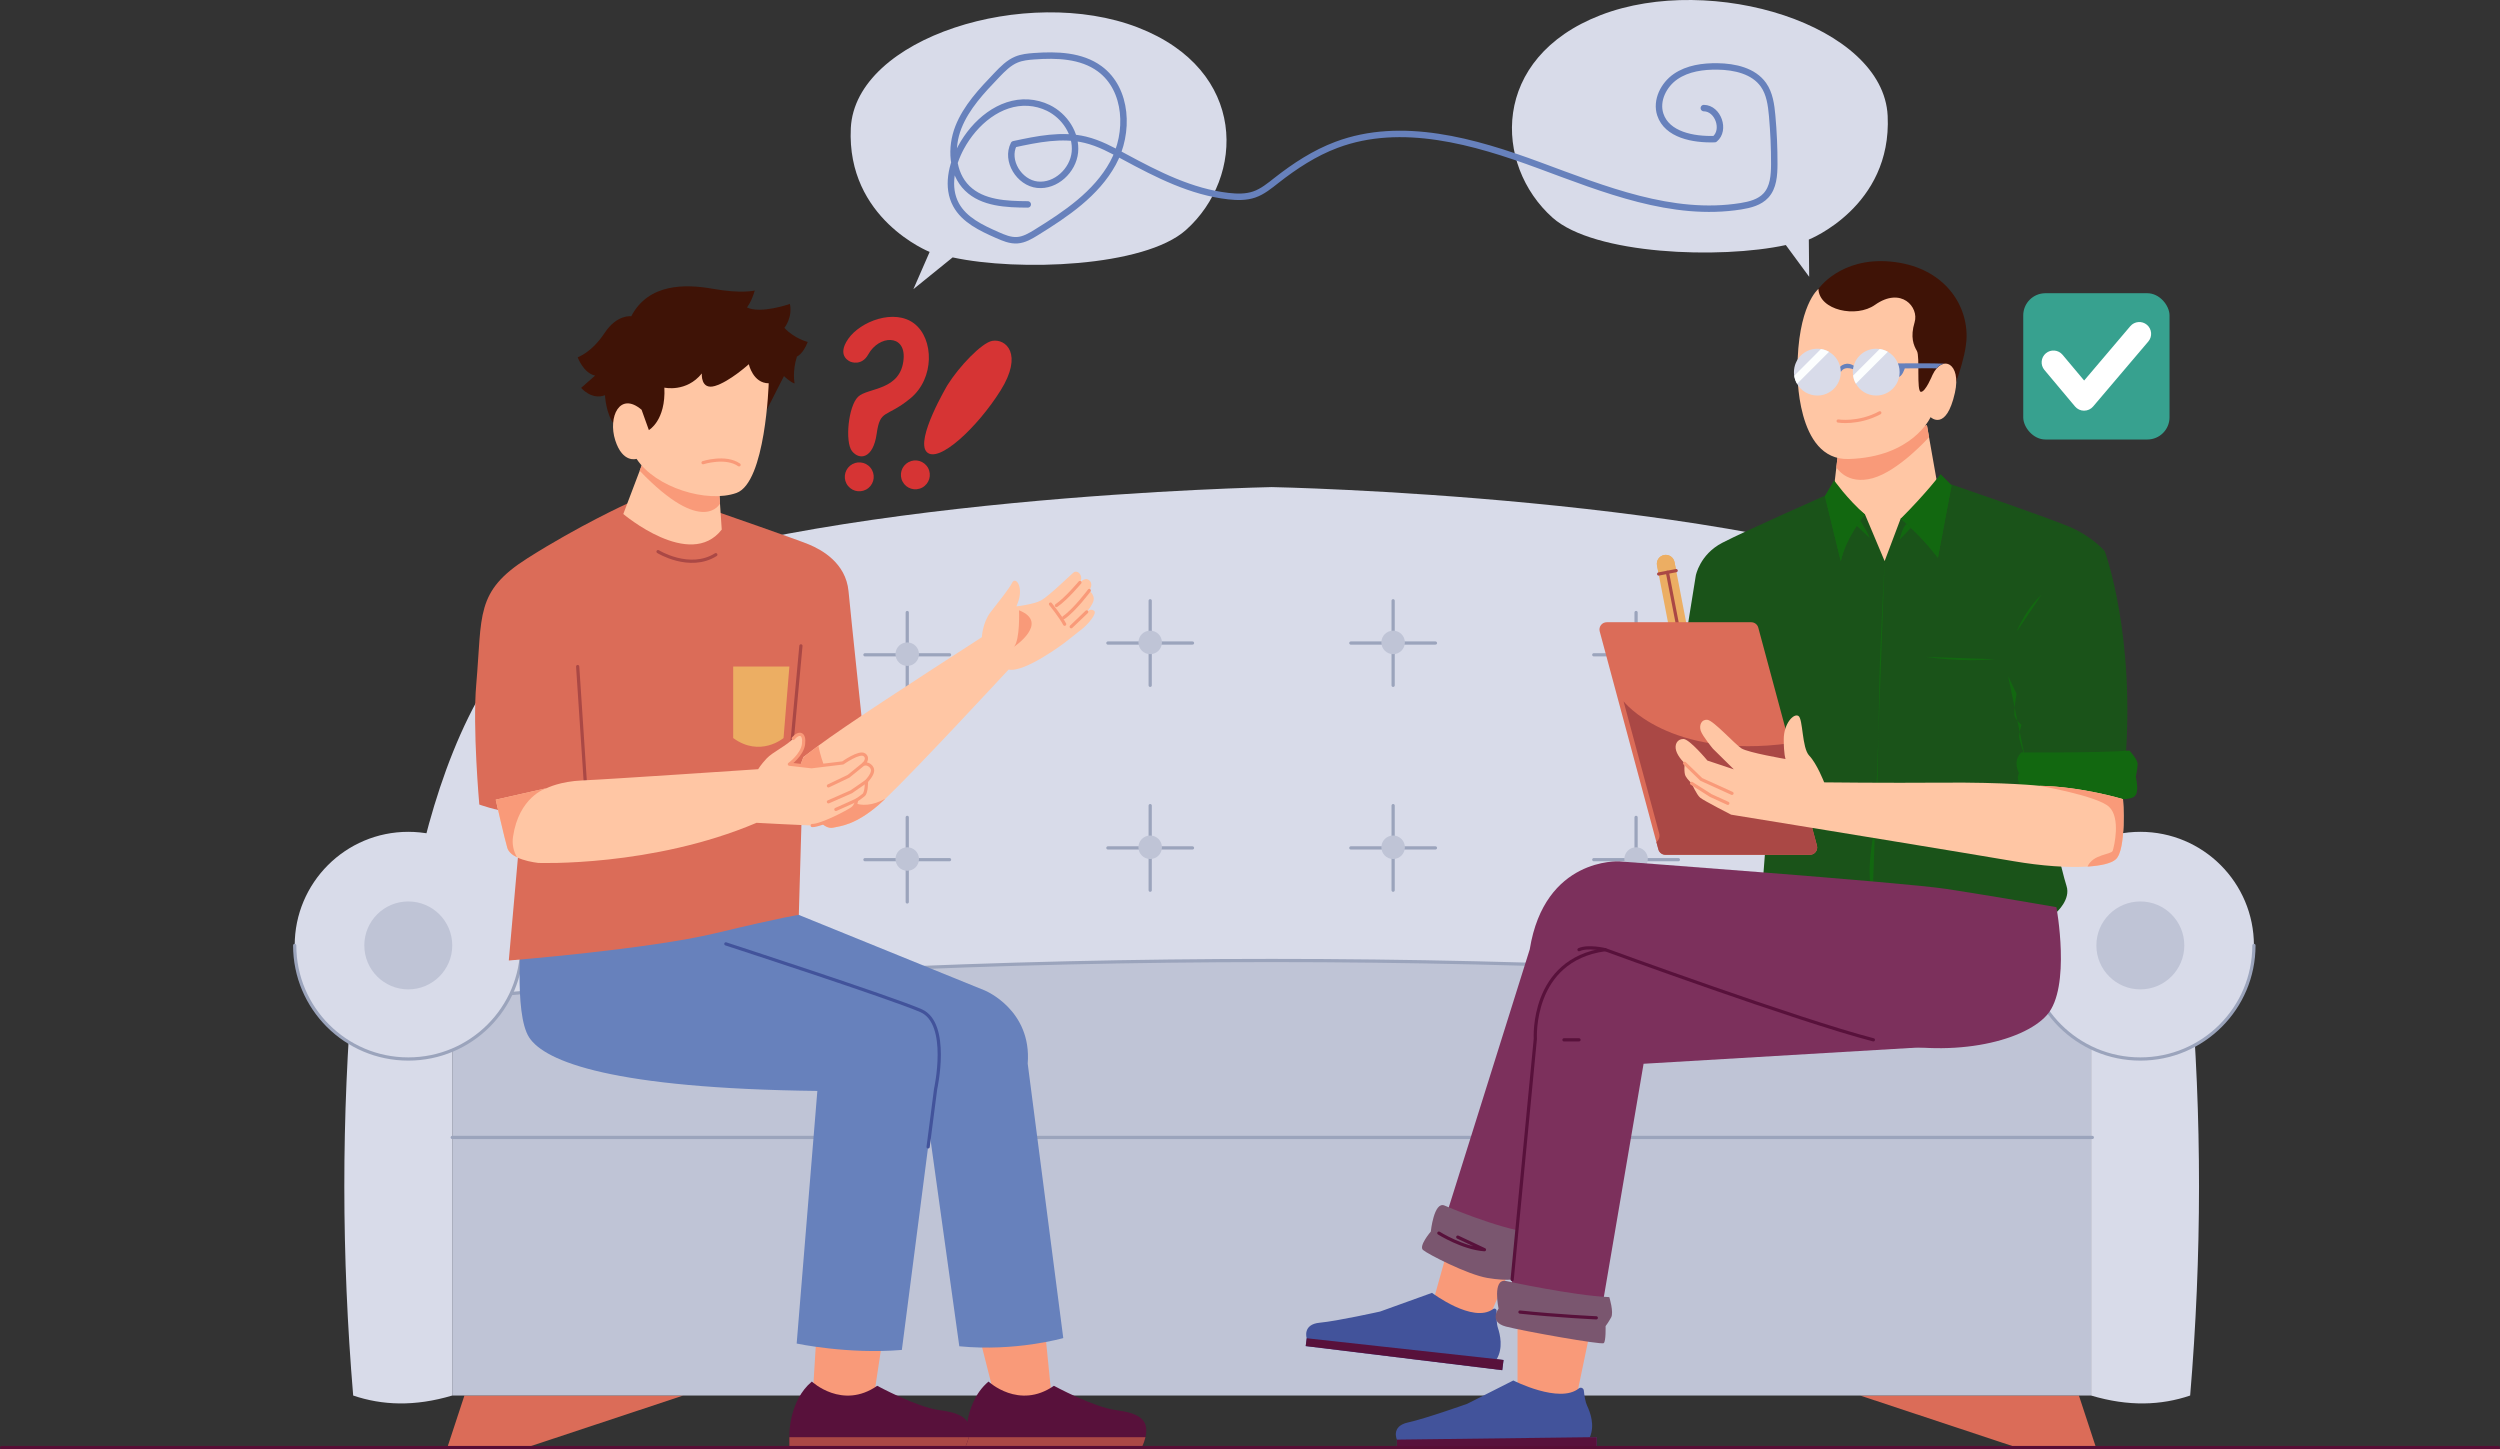
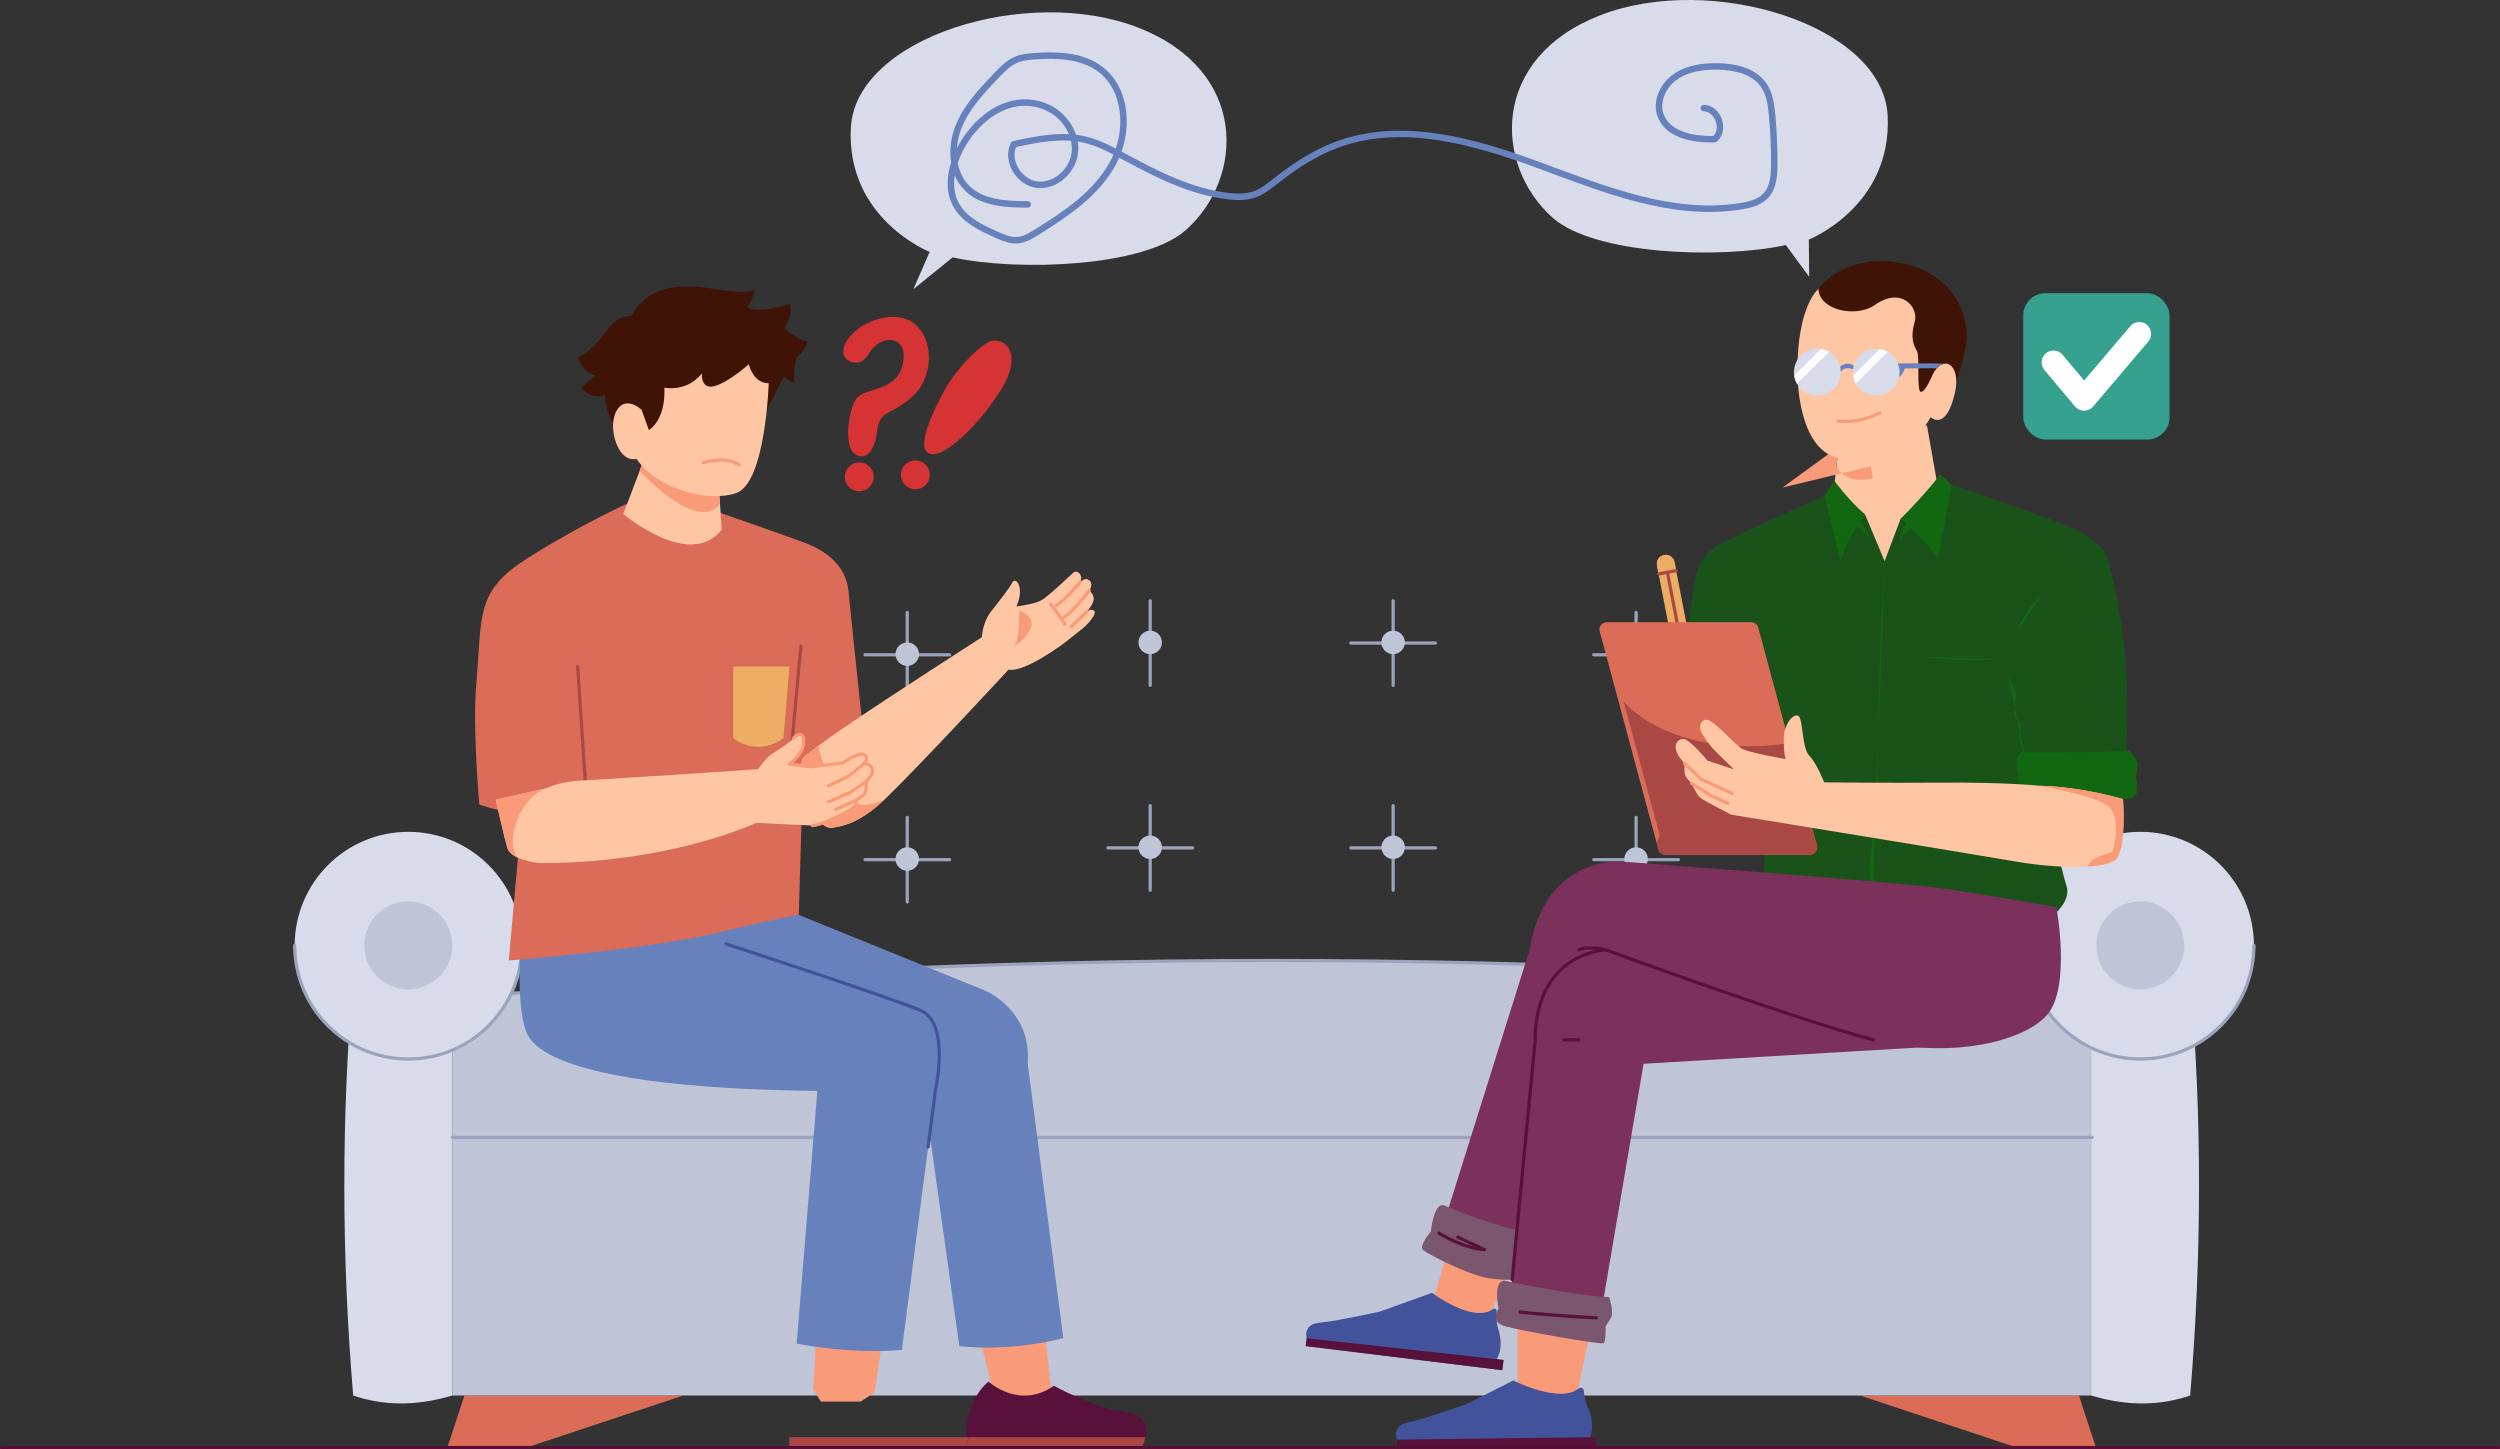
<svg xmlns="http://www.w3.org/2000/svg" id="Layer_2" data-name="Layer 2" viewBox="0 0 3124.68 1811.3">
  <rect x="0" y="0" width="3124.68" height="1811.3" fill="#333333" stroke="none" />
  <defs>
    <style>      .cls-1 {        fill: #fff;      }      .cls-2 {        stroke: #42539b;      }      .cls-2, .cls-3, .cls-4, .cls-5, .cls-6, .cls-7, .cls-8 {        fill: none;        stroke-linecap: round;        stroke-linejoin: round;      }      .cls-2, .cls-3, .cls-4, .cls-6, .cls-7, .cls-8 {        stroke-width: 4.04px;      }      .cls-9 {        fill: #6781bc;      }      .cls-10 {        fill: #ffc6a4;      }      .cls-3 {        stroke: #aa4845;      }      .cls-11 {        fill: #37a18f;      }      .cls-4 {        stroke: #f99a79;      }      .cls-5 {        stroke: #6781bc;        stroke-width: 8.07px;      }      .cls-6 {        stroke: #580d35;      }      .cls-12 {        fill: #580d35;      }      .cls-13 {        fill: #126810;      }      .cls-14 {        fill: #3f1306;      }      .cls-15 {        fill: #f99a79;      }      .cls-16 {        fill: #aa4845;      }      .cls-17 {        fill: #fcfefe;      }      .cls-18 {        fill: #42539b;      }      .cls-19 {        fill: #db6c58;      }      .cls-20 {        fill: #7a566f;      }      .cls-21 {        fill: #d63434;      }      .cls-22 {        fill: #1a5319;      }      .cls-23 {        fill: #bfc4d6;      }      .cls-24 {        fill: #ecae63;      }      .cls-25 {        fill: #58113b;      }      .cls-26 {        fill: #7c305c;      }      .cls-7 {        stroke: #9ba4bc;      }      .cls-8 {        stroke: #58113b;      }      .cls-27 {        fill: #d8dbe9;      }    </style>
  </defs>
  <g id="Object">
    <g>
      <g>
-         <path class="cls-27" d="m2681.5,1255.29l-1092.06-25.8-1092.1,25.8s24.14-429.26,238.91-519.85c273.35-115.26,853.19-126.64,853.19-126.64,0,0,579.8,11.38,853.19,126.64,214.73,90.59,238.87,519.85,238.87,519.85Z" />
        <polygon class="cls-19" points="580.47 1744.23 559.09 1809.28 657.88 1809.28 853.94 1744.23 580.47 1744.23" />
        <polygon class="cls-19" points="2598.37 1744.23 2619.74 1809.28 2520.96 1809.28 2324.9 1744.23 2598.37 1744.23" />
        <path class="cls-23" d="m2613.6,1248.38v495.83H565.24v-495.83c682.79-63.83,1365.57-63.83,2048.36,0Z" />
        <path class="cls-27" d="m565.25,1744.23c-47.01,14.03-87.58,12.31-123.82,0-14.6-173.85-14.92-347.86,0-522.06h123.82s0,522.06,0,522.06Z" />
        <path class="cls-27" d="m2613.6,1744.23c47.01,14.03,87.58,12.31,123.82,0,14.6-173.85,14.92-347.86,0-522.06h-123.82s0,522.06,0,522.06Z" />
        <line class="cls-7" x1="2615.14" y1="1421.65" x2="565.25" y2="1421.65" />
        <path class="cls-7" d="m565.24,1248.38c682.79-63.83,1365.57-63.83,2048.36,0" />
        <circle class="cls-27" cx="2675.15" cy="1181.65" r="141.97" />
        <circle class="cls-23" cx="2675.15" cy="1181.65" r="54.95" />
        <path class="cls-7" d="m2817.12,1181.65c0,78.41-63.56,141.97-141.97,141.97s-141.97-63.56-141.97-141.97" />
        <circle class="cls-27" cx="510.3" cy="1181.65" r="141.97" />
        <circle class="cls-23" cx="510.3" cy="1181.65" r="54.95" />
        <path class="cls-7" d="m652.27,1181.65c0,78.41-63.56,141.97-141.97,141.97s-141.97-63.56-141.97-141.97" />
        <g>
          <g>
            <line class="cls-7" x1="1133.94" y1="765.54" x2="1133.94" y2="871.28" />
            <line class="cls-7" x1="1186.81" y1="818.41" x2="1081.07" y2="818.41" />
            <circle class="cls-23" cx="1133.94" cy="817.62" r="14.69" />
          </g>
          <g>
            <line class="cls-7" x1="1133.94" y1="1021.6" x2="1133.94" y2="1127.34" />
            <line class="cls-7" x1="1186.81" y1="1074.47" x2="1081.07" y2="1074.47" />
            <circle class="cls-23" cx="1133.94" cy="1073.68" r="14.69" />
          </g>
          <g>
            <line class="cls-7" x1="1437.59" y1="750.85" x2="1437.59" y2="856.59" />
-             <line class="cls-7" x1="1490.46" y1="803.72" x2="1384.72" y2="803.72" />
            <circle class="cls-23" cx="1437.59" cy="802.93" r="14.69" />
          </g>
          <g>
            <line class="cls-7" x1="1437.59" y1="1006.91" x2="1437.59" y2="1112.66" />
            <line class="cls-7" x1="1490.46" y1="1059.78" x2="1384.72" y2="1059.78" />
            <circle class="cls-23" cx="1437.59" cy="1058.99" r="14.69" />
          </g>
          <g>
            <line class="cls-7" x1="1741.24" y1="750.85" x2="1741.24" y2="856.59" />
            <line class="cls-7" x1="1794.11" y1="803.72" x2="1688.37" y2="803.72" />
            <circle class="cls-23" cx="1741.24" cy="802.93" r="14.69" />
          </g>
          <g>
            <line class="cls-7" x1="1741.24" y1="1006.91" x2="1741.24" y2="1112.66" />
            <line class="cls-7" x1="1794.11" y1="1059.78" x2="1688.37" y2="1059.78" />
            <circle class="cls-23" cx="1741.24" cy="1058.99" r="14.69" />
          </g>
          <g>
            <line class="cls-7" x1="2044.89" y1="765.54" x2="2044.89" y2="871.28" />
            <line class="cls-7" x1="2097.76" y1="818.41" x2="1992.02" y2="818.41" />
            <circle class="cls-23" cx="2044.89" cy="817.62" r="14.69" />
          </g>
          <g>
            <line class="cls-7" x1="2044.89" y1="1021.6" x2="2044.89" y2="1127.34" />
            <line class="cls-7" x1="2097.76" y1="1074.47" x2="1992.02" y2="1074.47" />
            <circle class="cls-23" cx="2044.89" cy="1073.68" r="14.69" />
          </g>
        </g>
      </g>
      <g>
        <g>
          <polygon class="cls-10" points="2408.42 531.53 2422.1 609.04 2374.26 708.59 2324.07 712.39 2292.91 603.72 2298.23 558.12 2408.42 531.53" />
-           <path class="cls-15" d="m2298.23,558.12l-3.02,25.93s12.9,22.71,45.58,13.59c32.68-9.12,70.26-51.24,70.26-51.24l-2.62-14.87-110.19,26.6Z" />
+           <path class="cls-15" d="m2298.23,558.12l-3.02,25.93s12.9,22.71,45.58,13.59l-2.62-14.87-110.19,26.6Z" />
          <path class="cls-14" d="m2272.78,361.12s27.36-39.9,90.05-34.2c62.69,5.7,95.18,49.01,95.18,93.05,0,27.93-19.55,74.39-19.55,74.39l-35.16,8.67s-148.75-93.47-130.52-141.91Z" />
          <path class="cls-10" d="m2246.56,463.14s-2.29,112.44,63.83,110.57c80.36-2.28,102.59-52.34,102.59-52.34,0,0,19.42,18.66,30.4-30.49,8.32-37.24-15.96-48.25-28.12-22.04,0,0-8.74,21.47-14.44,20.9-5.7-.57-.95-44.27-4.94-51.1s-8.55-17.1-2.85-35.91c5.7-18.81-16.73-44.89-49.58-21.66-23.37,16.53-69.53,6.84-70.67-19.95,0,0-26.22,20.52-26.22,102.02Z" />
          <g>
            <path class="cls-9" d="m2372.18,454.22s33.2-.32,45.74,0l12.55.32s-6.2.7-9.82,5.81c0,0-17.92-.13-28.94,0l-11.02.13s-3.15,10.83-8.51,10.83,0-17.08,0-17.08Z" />
            <path class="cls-9" d="m2299.94,458.41s7.79-8.52,19,0v4.28s-13.08-7.17-18.23,2.43c0,0-1.72-1.74-.77-6.71Z" />
            <path class="cls-27" d="m2300.73,465.12c0,16.19-13.12,29.27-29.27,29.27-10.86,0-20.35-5.89-25.35-14.69-1.82-3.03-3.03-6.46-3.51-10.09-.28-1.45-.4-2.95-.4-4.48,0-16.15,13.12-29.27,29.27-29.27,1.53,0,2.99.12,4.44.4,3.67.48,7.06,1.74,10.13,3.51,8.8,5.05,14.69,14.53,14.69,25.35Z" />
            <path class="cls-27" d="m2374.28,465.12c0,16.19-13.08,29.27-29.27,29.27-10.9,0-20.39-5.93-25.39-14.78-1.78-3.07-2.99-6.5-3.47-10.17-.24-1.41-.36-2.87-.36-4.32,0-16.15,13.08-29.27,29.23-29.27,1.49,0,2.95.12,4.36.36,3.67.52,7.11,1.74,10.17,3.47,8.8,5.09,14.74,14.57,14.74,25.43Z" />
            <path class="cls-17" d="m2286.03,439.76l-39.93,39.93c-1.82-3.03-3.03-6.46-3.51-10.09l33.31-33.35c3.67.48,7.06,1.74,10.13,3.51Z" />
            <path class="cls-17" d="m2359.55,439.68l-39.93,39.93c-1.78-3.07-2.99-6.5-3.47-10.17l33.23-33.23c3.67.52,7.11,1.74,10.17,3.47Z" />
          </g>
          <path class="cls-4" d="m2297.47,526.21s25.08,4.18,52.05-10.26" />
        </g>
        <g>
          <g>
            <path class="cls-24" d="m2097.75,798.91l-4.73-4.6-5.03-4.88c-.79-.77-1.33-1.76-1.54-2.84l-15.42-79.83c-1.17-6.04,2.78-11.88,8.83-13.06,3.02-.57,5.99.11,8.34,1.72,2.37,1.6,4.12,4.09,4.72,7.11l2.06,10.66h0s13.37,69.16,13.37,69.16c.2,1.09.08,2.2-.37,3.2l-2.85,6.41-2.7,6.04c-.81,1.86-3.22,2.31-4.67.9Z" />
            <path class="cls-24" d="m2094.98,713.19h0s-21.87,4.24-21.87,4.24h-.01s-2.06-10.67-2.06-10.67c-1.17-6.04,2.78-11.88,8.83-13.06,3.02-.57,5.99.11,8.34,1.72,2.37,1.6,4.12,4.09,4.72,7.11l2.06,10.66Z" />
            <path class="cls-10" d="m2097.75,798.91l-4.73-4.6-5.03-4.88c-.79-.77-1.33-1.76-1.54-2.84,0,0,3.65-5.22,10.93-2.11,3.43-3.14,7.05-4.21,10.96-2.12.2,1.09.08,2.2-.37,3.2l-2.85,6.41-2.7,6.04c-.81,1.86-3.22,2.31-4.67.9Z" />
            <path class="cls-12" d="m2105.12,791.97l-2.69,6.04c-.81,1.85-3.22,2.32-4.67.9l-4.74-4.6c1.4-1.64,3.36-2.82,5.64-3.26s4.55-.07,6.45.93Z" />
            <line class="cls-3" x1="2073.1" y1="717.43" x2="2094.97" y2="713.2" />
            <path class="cls-3" d="m2086.46,786.58s3.64-5.21,10.94-2.11c3.42-3.14,7.03-4.22,10.94-2.11" />
            <line class="cls-3" x1="2097.39" y1="784.47" x2="2084.03" y2="715.31" />
          </g>
          <path class="cls-22" d="m2655.99,957.31l-98.1,46.75s19.22,85.99,24.95,103.11c5.69,17.08-12.47,33.06-12.47,33.06,0,0-128.9-27.37-217.23-25.11-88.33,2.3-149.9-12.52-149.9-12.52l9.41-122.44-86.23-5.97-36.78-68.99,29.88-185.69s4.83-26.38,33.09-41.07c28.3-14.74,139.68-63.99,139.68-63.99l38.76,28.62,24.5,58.25,19.94-52.89,63.62-42.91s114.81,39.4,145.62,52.12c30.8,12.72,45.98,31.41,45.98,31.41,0,0,39.12,105.13,25.27,268.26Z" />
          <path class="cls-13" d="m2422.1,697.19l17.14-90.75-13.75-13.75s-18.38,24.14-49.99,55.75c0,0,25.37,20.56,46.61,48.75Z" />
          <path class="cls-13" d="m2331.04,643.07s-23.73,28.51-30.32,58.25l-19.85-81.41,11.56-19.53s16.11,22.99,38.61,42.68Z" />
          <g>
            <path class="cls-13" d="m2509.87,844.99l10.53,22.23s-3.69,21.53-2.55,27.01c1.14,5.48,8.71,11.75,8.71,11.75,0,0-3.01,10.26-3.01,14.25s7.41,26.22,7.41,26.22" />
            <path class="cls-13" d="m2520.41,789.71s9.97-26.22,31.06-46.16" />
            <path class="cls-13" d="m2406.94,821.05s45.37,6.84,86.4,2.85" />
            <path class="cls-13" d="m2355.55,701.32s-5.64,106.05-6.4,143.67c-.76,37.62-3.33,173.64-3.33,173.64,0,0-16.42,76.75-5.02,93.47" />
          </g>
          <path class="cls-13" d="m2526.56,940.36s103.75.76,134.91-2.28c0,0,10.26,11.02,10.26,16.72s-2.28,16.15-2.28,16.15c0,0,2.28,9.12,1.71,15.39-.57,6.27-.71,12.01-17.67,12.54-16.96.53-126.93-15.96-126.93-15.96,0,0-7.57-7.98-3.01-16.53,0,0-8.79-15.01,3.01-26.03Z" />
          <path class="cls-19" d="m2262.13,1068.37h-180.58c-4.12,0-7.75-2.79-8.8-6.74l-2.46-9.12-70.85-263.3c-1.57-5.81,2.79-11.51,8.8-11.51h180.58c4.12,0,7.75,2.79,8.8,6.74l38.92,144.57,34.4,127.85c1.57,5.81-2.79,11.51-8.8,11.51Z" />
          <path class="cls-16" d="m2262.13,1068.37h-180.58c-4.12,0-7.75-2.79-8.8-6.74l-2.46-9.12h0c3.21-2.58,4.6-6.81,3.52-10.78l-44.58-165.19s56.68,73.03,207.3,52.48l34.4,127.85c1.57,5.81-2.79,11.51-8.8,11.51Z" />
          <g>
            <path class="cls-10" d="m2644.36,1074.11c-5.65,4.97-18.17,7.91-35.2,9-24.18,1.57-57.33-.69-92.45-6.74-59.83-10.25-254.94-42.15-254.94-42.15l-98.06-15.99s-34.19-17.44-38.76-21.28c-4.52-3.79-10.62-17.84-10.62-17.84,0,0-5.33-4.93-7.59-9.12-2.3-4.16-1.17-15.95-1.17-15.95,0,0-8.36-7.99-10.62-15.87-2.3-7.83,1.53-14.53,9.12-14.53s30,26.97,30,26.97l33.06,11.02-26.2-25.84s-12.92-15.58-15.22-22.41c-2.26-6.86.77-14.45,8.36-13.69,7.63.77,34.19,30.4,42.55,35.73,8.4,5.29,55.11,13.28,55.11,13.28,0,0-2.26-5.33-2.26-24.71s12.15-32.66,18.21-29.23c6.1,3.39,4.2,39.89,13.69,49.78,9.53,9.85,18.61,33.31,18.61,33.31,0,0,77.15.93,147.11.36,80.9-.65,121.92,3.92,121.92,3.92,52.8.97,104.48,16.71,104.48,16.71,0,0,4.56,63.3-9.12,75.25Z" />
            <polyline class="cls-4" points="2105.59 954.04 2126.41 974.17 2164.77 991.59" />
            <polyline class="cls-4" points="2114.33 979.12 2138.27 994.32 2159.55 1004.06" />
            <path class="cls-15" d="m2644.36,1074.11c-5.65,4.97-18.17,7.91-35.2,9,6.66-15.58,29.71-14.94,31.41-19.66,1.9-5.29,10.25-41.38-4.56-55.06-14.82-13.69-87-26.24-87-26.24,52.8.97,104.48,16.71,104.48,16.71,0,0,4.56,63.3-9.12,75.25Z" />
          </g>
          <path class="cls-13" d="m2439.24,606.44l-17.14,90.75c-21.24-28.19-39.16-42.3-39.16-42.3,0,0-4.67,2.59-8.69,19.69" />
          <path class="cls-13" d="m2280.88,619.92l19.85,81.41c6.59-29.74,24.43-50.47,24.43-50.47,0,0,9.48,14.61,11.61,21.45" />
        </g>
        <g>
          <polygon class="cls-15" points="1816.6 1536.15 1788.12 1637.71 1859.15 1651.1 1899.77 1558.04 1816.6 1536.15" />
          <path class="cls-18" d="m1789.82,1615.9s51.31,38.73,76.38,20.22c1.84-1.36,4.42-.05,4.34,2.24-.21,6.46-.14,15.93,1.61,21.19,2.83,8.48,6.79,25.24-1.45,39.22l8.52,1.05-1.6,12.74-245.65-30.13,1.23-9.79s-5.61-17.39,16.28-19.42c21.89-2.03,75.5-13.97,75.5-13.97l64.82-23.35Z" />
          <path class="cls-26" d="m2032.94,1105.42l-9.3-28.79s-93.04-5.35-111.65,109.93l-103.12,328.59s48.46,21.48,97.31,28.39l126.77-438.12Z" />
          <path class="cls-20" d="m1805.37,1506.72s65.52,28.39,106.61,33.76c0,0,1.55,12.66,0,17.65-1.55,4.99-8.92,13.43-8.92,13.43,0,0,1.94,13.81.78,21.1-1.16,7.29-19.86,8.82-44.82,4.6-24.96-4.22-74.59-29.92-80.4-34.91-5.82-4.99,9.69-23.02,9.69-23.02,0,0,3.9-38.05,17.06-32.61Z" />
          <path class="cls-8" d="m1798.39,1541.24s29.85,18.8,56.99,20.72l-33.34-15.73" />
          <polygon class="cls-15" points="1896.73 1638.7 1896.73 1745.32 1969.54 1750.01 1991 1647.07 1896.73 1638.7" />
          <path class="cls-26" d="m2423.62,1307.71l-369.36,21.87-51.56,302.59-113.98-19.57,30.24-314.2s-6.98-115.09,111.65-112.79l393.01,122.11Z" />
          <path class="cls-20" d="m1882.33,1601.09s84.9,18.41,129.1,20.14c0,0,5.82,18.99,2.33,25.32s-6.98,10.93-6.98,10.93c0,0,.58,18.99-2.33,21.29-2.91,2.3-100.02-14.96-122.12-20.72-22.1-5.75-9.3-22.44-9.3-22.44,0,0-8.11-38.13,9.3-34.53Z" />
          <path class="cls-8" d="m1995.14,1647.13s-49.43-2.33-95.37-7.21" />
          <path class="cls-26" d="m2570.25,1133.83s18.53,100.12-11.71,134.65c-30.24,34.53-123.57,55.35-217.05,31.18-93.48-24.17-335.27-112.7-335.27-112.7l17.42-110.32s355.22,26.14,409.29,34.44c54.07,8.3,137.32,22.75,137.32,22.75Z" />
          <path class="cls-18" d="m1891.44,1725.42s57.83,29.51,81.95,9.88c2.35-1.91,5.87-.35,6.18,2.66.67,6.3,1.9,14.39,4.06,18.91,3.9,8.15,9.97,24.45,3.47,39.46h8.67v12.96h-249.81v-9.95s-7.8-16.73,13.87-21.45c21.67-4.72,73.87-23.27,73.87-23.27l57.75-29.2Z" />
          <path class="cls-8" d="m2341.48,1299.66c-93.48-24.17-335.27-112.7-335.27-112.7,0,0-21.26-5.13-32.66,0" />
          <path class="cls-8" d="m1890,1599.3l28.96-300.9s-5.98-98.62,87.23-111.45" />
          <line class="cls-8" x1="1954.75" y1="1299.66" x2="1973.56" y2="1299.66" />
          <polygon class="cls-25" points="1995.77 1796.33 1987.1 1796.33 1745.95 1799.33 1745.95 1809.28 1995.77 1809.28 1995.77 1796.33" />
          <polygon class="cls-25" points="1879.23 1699.82 1870.7 1698.77 1633.21 1672.64 1631.98 1682.42 1877.63 1712.55 1879.23 1699.82" />
        </g>
      </g>
      <path class="cls-27" d="m1161.95,314.87s-104.02-41.06-98.55-154.67c5.47-113.61,220.37-179.31,358.61-125.92,138.24,53.38,133.92,187.52,60.22,253.22-52.01,46.37-209.42,52.01-291.54,34.22l-49.05,39.69,20.3-46.54Z" />
      <path class="cls-27" d="m2260.79,299.43s104.02-41.06,98.55-154.67c-5.47-113.61-220.37-179.31-358.61-125.92-138.24,53.38-133.92,187.52-60.22,253.22,52.01,46.37,209.42,52.01,291.54,34.22l29.19,39.69-.45-46.54Z" />
      <g>
        <path class="cls-21" d="m1158.21,564.84c-14.51-15.33,26.09-83.68,26.09-83.68,14.35-22.92,42.69-52.74,55.81-55.1,17.08-3.05,39.12,16.27,10.41,62.11-28.71,45.84-77.77,91.99-92.31,76.67Z" />
        <path class="cls-21" d="m1152.66,609.4c-8.77,4.74-19.73,1.48-24.47-7.29s-1.48-19.73,7.29-24.47c8.8-4.76,19.75-1.49,24.5,7.28,4.74,8.77,1.48,19.73-7.32,24.48Z" />
        <path class="cls-21" d="m1085.42,609.94c-7.7,6.33-19.08,5.23-25.41-2.48-6.33-7.7-5.23-19.08,2.48-25.41,7.72-6.35,19.1-5.24,25.44,2.46s5.23,19.08-2.5,25.43Z" />
        <path class="cls-21" d="m1063.47,452.29s-18.76-6.29-3.43-28.55c15.33-22.26,58.03-38.33,82.71-19.26,24.67,19.06,25.57,68.54-5.01,93.55-30.58,25-37.57,12.67-42.04,44.28-4.47,31.61-21.85,32.95-30.81,21.53-8.95-11.42-4.67-56.25,7.66-67.96,12.33-11.71,53.84-7.2,56.87-47.65,2.32-31.01-30.9-29.29-44.13-5.35-8.29,15.01-21.81,9.41-21.81,9.41Z" />
      </g>
      <g>
        <g>
          <polygon class="cls-15" points="1225.23 1675.08 1239.05 1729.62 1246.96 1751.83 1296.36 1751.83 1313.83 1740.43 1306.54 1667.48 1225.23 1675.08" />
          <path class="cls-25" d="m1431.67,1796.33c-.93,3.84-2.42,8.15-4.6,12.96h-219.62v-17.2c0-.08,0-6.22,1.57-15.1v-.04c2.58-14.33,9.2-35.69,26.52-50.18,0,0,38.03,35.69,81.71,5.29,0,0,49.01,26.6,77.51,30.4,24.63,3.27,42.67,9.49,36.9,33.87Z" />
          <polygon class="cls-15" points="1020.06 1675.08 1016.26 1736.63 1026.14 1751.83 1075.53 1751.83 1093.01 1740.43 1102.89 1675.08 1020.06 1675.08" />
          <path class="cls-9" d="m998.4,1143.52l232.5,94.44s58.92,24.11,53.6,91.36l44.46,343.1s-59.62,17.2-129.95,10.26l-45.59-327.14-280.41-35.34-9.12-176.68s125.39-11.4,134.5,0Z" />
          <path class="cls-9" d="m652.27,1160.66s-10.65,105.59,9.1,135.99c19.76,30.4,104.87,63.83,360.2,66.87l-25.84,315.74s64.21,13.68,131.47,7.98l42.18-326s18.24-82.07-18.24-98.03c-36.48-15.96-243.93-83.47-243.93-83.47l-25.08-32.8-229.86,13.72Z" />
          <path class="cls-2" d="m907.21,1179.74s207.46,67.51,243.93,83.47c36.48,15.96,18.24,98.03,18.24,98.03l-9.35,72.25" />
-           <path class="cls-25" d="m1210.84,1796.33c-.73,3.07-1.86,6.46-3.39,10.13-.36.93-.77,1.86-1.21,2.83h-219.62v-17.2c0-.24.04-41.86,28.1-65.32,0,0,38.03,35.69,81.71,5.29,0,0,49.01,26.6,77.51,30.4,16.11,2.14,29.43,5.53,35.08,14.49v.04c2.99,4.68,3.79,10.94,1.82,19.34Z" />
          <path class="cls-16" d="m1431.67,1796.33c-.93,3.84-2.42,8.15-4.6,12.96h-219.62v-2.83c1.53-3.67,2.66-7.06,3.39-10.13h220.83Z" />
          <path class="cls-16" d="m1210.84,1796.33c-.73,3.07-1.86,6.46-3.39,10.13-.36.93-.77,1.86-1.21,2.83h-219.62v-12.96h224.22Z" />
        </g>
        <g>
          <path class="cls-19" d="m783.99,629.39s-60.58,27.59-124.89,68.44c-65.5,41.61-56.23,70.67-63.83,157.3-4.8,54.76,3.8,150.46,3.8,150.46,0,0,21.28,7.6,37.24,9.12l15.96,1.52-16.34,184.28s173.9-13.83,258.75-34.2c86.69-20.81,103.73-22.8,103.73-22.8l5.7-197.2,73.67-41.76s-13.23-124.19-17.24-165.7c-3.42-35.34-33.63-51.79-49.58-58.38-15.96-6.59-113.99-40.59-113.99-40.59l-112.96-10.51Z" />
          <g>
            <line class="cls-3" x1="722.02" y1="833.1" x2="732.05" y2="985.13" />
            <line class="cls-3" x1="988.9" y1="938.72" x2="1001.06" y2="807.26" />
-             <path class="cls-3" d="m822.48,689.47s39.52,24.32,72.19,3.8" />
          </g>
          <g>
            <path class="cls-10" d="m1353.47,785.33c-4.84,3.96-23.09,18.21-23.09,18.21,0,0-49.66,37.54-69.8,33.35,0,0-113.48,122.73-153.93,161.36h-.04c-3.27,3.15-6.06,5.73-8.28,7.63-29.63,25.55-48.04,26.6-57,28.58-23.54,5.21-45.58-65.93-45.58-65.93l8.36-22.2s6.62-5.25,18.77-14.29c33.75-25.11,111.55-75.77,204.34-135.65,0,0,.67-18,10.92-31.32,10.29-13.28,23.21-29.23,27.01-36.86,3.79-7.59,13.69,3.43,7.95,22.45l-2.66,7.23s21.48-2.5,30.6-7.35c9.12-4.84,36.49-31.33,40.45-34.76,4-3.39,8.84.57,9.69,4.84.81,3.84-.97,6.74-1.33,7.31.81-.81,5.98-5.97,10.17-3.59,4.56,2.58,5.41,7.71,1.45,13.69,0,0,6.82,5.69,5.41,12.23-1.25,5.57-6.94,12.56-8.64,14.53,1.25-1.25,4.76-4.16,8.84-1.7,5.53,3.31-8.76,18.25-13.6,22.24Z" />
            <path class="cls-4" d="m1349.76,728.04s-17.1,20.52-29.35,28.78" />
            <path class="cls-4" d="m1361.45,738.01s-17.95,24.22-31.92,33.91" />
            <path class="cls-4" d="m1313,754.97s12.82,15.82,17.67,25.22" />
            <path class="cls-15" d="m1273.68,762.8s1.42,36.76-6.27,45.59c0,0,45.02-30.21,6.27-45.59Z" />
            <path class="cls-15" d="m1106.61,998.25c-3.27,3.15-6.06,5.73-8.28,7.63-29.63,25.55-48.04,26.6-57,28.58-23.54,5.21-45.58-65.93-45.58-65.93l8.36-22.2s6.62-5.25,18.77-14.29c0,0,18.37,102.14,83.73,66.21Z" />
            <path class="cls-4" d="m1358.24,764.79s-12.94,12.46-19.39,18.54" />
          </g>
          <g>
            <path class="cls-10" d="m1082.95,976.53s.28,13.89-3.43,17.04c-3.71,3.11-9,6.54-9,6.54,0,0-.16,6.54-5.17,10.33-4.97,3.8-39.2,21.68-50.22,21.36-11.02-.28-69.56-3.39-69.56-3.39-130.68,55.47-272.78,50.14-272.78,50.14-7.19-.89-18.05-2.87-26.56-6.98-5.89-2.87-10.62-6.74-12.19-12.03-3.79-12.92-14.45-60.03-14.45-60.03l63.58-14.37s.08-.04.08-.04c0,0,16.51-8.56,45.01-9.69,28.5-1.13,219.33-14.01,219.33-14.01,0,0,3.15-5.41,10.54-13.36,7.43-7.99,25.92-16.55,33.35-25.07,7.43-8.56,14.53-6.58,12.84,7.11-1.74,13.69-17.68,25.07-17.68,25.07l27.65,3.15,39.21-4.74s20.62-14.73,26.88-10.16-.86,11.47-.86,11.47c0,0,1.74-.28,3.71,0s7.71,3.15,7.39,8.56c-.28,5.41-7.67,13.12-7.67,13.12Z" />
            <polyline class="cls-4" points="1079.52 954.86 1060.52 970.26 1035.44 982.23" />
            <polyline class="cls-4" points="1082.94 976.51 1063.94 989.64 1035.44 1002.18" />
            <line class="cls-4" x1="1070.52" y1="1000.1" x2="1044.75" y2="1011.68" />
            <path class="cls-15" d="m641.25,1045.48c-1.49,9.77.61,18.45,4.97,26.08-5.89-2.87-10.62-6.74-12.19-12.03-3.79-12.92-14.45-60.03-14.45-60.03l63.58-14.37c-2.02.61-34.44,11.38-41.9,60.35Z" />
            <path class="cls-4" d="m991.47,922.96c7.43-8.56,14.53-6.58,12.84,7.11-1.74,13.69-17.68,25.07-17.68,25.07l27.65,3.15,39.21-4.74s20.62-14.73,26.88-10.16-.86,11.47-.86,11.47c0,0,1.74-.28,3.71,0s7.71,3.15,7.39,8.56c-.28,5.41-7.67,13.12-7.67,13.12,0,0,.28,13.89-3.43,17.04-3.71,3.11-9,6.54-9,6.54,0,0-.16,6.54-5.17,10.33-4.97,3.8-39.2,21.68-50.22,21.36" />
          </g>
          <g>
            <path class="cls-14" d="m789,395.32s-17.7-2.9-33.58,21.2c-15.88,24.1-33.4,30.04-33.4,30.04,0,0,7.17,19.85,21.81,22.88l-17.49,15.34s12.95,15.6,29.83,9.2c0,0,.97,24.26,12.63,38.26l47.3,31.99,139.54-46.63,24.2-47.55s8.82,8.42,13.31,9.19c0,0-3.14-14.65,2.92-33.61,0,0,7.56-2.85,13.52-18.27,0,0-16.33-3.8-29.23-17.54,0,0,10.45-12.71,6.94-29.96,0,0-36.57,12.86-53.71,4.38,0,0,5.46-6.33,9.79-21.09,0,0-16.86,4.15-51.93-2.12s-80.93-6.94-102.46,34.27Z" />
            <path class="cls-10" d="m803.36,578.3l-24.32,64.15s83.32,70.56,123.04,19.48l-3.32-49.4-95.4-34.22Z" />
            <path class="cls-15" d="m803.36,578.3l95.4,34.22,1.14,16.87s-21.12,41.67-100.37-40.98l3.83-10.11Z" />
            <path class="cls-10" d="m960.79,479.05s-3.82,124.13-40.35,137.09c-36.53,12.96-101.09-6.52-124.82-42.64,0,0-17.33,5.96-26.64-23.18-9.32-29.14,5.59-61.48,32.93-38.15l9.09,25.39s21.33-11.94,19.38-53.07c0,0,27.5,6.28,46.81-17.71,0,0-1.76,21.04,16.47,15.63,18.23-5.41,42.25-27.19,42.25-27.19,0,0,5.24,23.84,24.88,23.84Z" />
            <path class="cls-4" d="m878.71,578.3s28.09-9.01,45.02,2.69" />
          </g>
          <path class="cls-24" d="m916.4,833.1h70.22l-7.3,89.37s-29.18,24.62-62.92,0v-89.37Z" />
        </g>
      </g>
      <line class="cls-6" x1="2.02" y1="1809.28" x2="3122.66" y2="1809.28" />
      <path class="cls-5" d="m1284.55,255.49c-26.77-.14-56.45-1.4-75.6-20.11-19.46-19-21.07-50.85-11.15-76.17s29.19-45.66,48-65.3c7.29-7.61,14.88-15.43,24.62-19.46,6.96-2.88,14.6-3.63,22.12-4.18,28.34-2.07,59.01-1.1,81.92,15.7,35.03,25.68,37.37,80.03,16.5,118.13-20.87,38.09-58.65,63.46-95.59,86.3-7.43,4.59-15.27,9.27-23.98,9.85-8.74.58-17.15-3.03-25.17-6.58-19.79-8.75-40.95-18.72-51.3-37.73-11.97-21.99-5.63-49.69,6.26-71.72,16.89-31.28,48.54-58.11,84.02-55.94,8.63.53,17.16,2.76,24.94,6.53,20.66,10.02,35.59,32.62,33.33,55.47-2.26,22.85-23.96,43.03-46.8,40.61-22.84-2.42-40-30.16-29.55-50.61,29.42-6.33,60.05-12.66,89.32-5.63,17.42,4.18,33.35,12.9,49.11,21.41,41,22.14,83.61,43.9,129.91,49.1,10.75,1.21,21.89,1.46,32.13-2.06,10.44-3.59,19.15-10.82,27.84-17.63,22.97-18.01,47.71-34.22,75.05-44.46,81.26-30.43,171.91-4.49,253.3,25.58,81.4,30.07,166.38,64.85,252.08,51.2,11.43-1.82,23.45-4.9,31.3-13.41,9.41-10.19,10.4-25.37,10.45-39.24.06-20.23-.82-40.46-2.65-60.61-1.22-13.44-3.09-27.46-10.85-38.49-12.31-17.48-35.9-22.7-57.28-23.01-18.28-.27-37.38,2.33-52.47,12.65-15.09,10.33-24.88,30-19.22,47.39,8.29,25.47,41.23,31.72,68,30.82,13.85-11.25,4.26-38.63-13.58-38.78" />
      <g>
        <rect class="cls-11" x="2528.79" y="366.49" width="182.83" height="182.83" rx="27.71" ry="27.71" />
        <path class="cls-1" d="m2604.83,513.32h-.05c-4.36-.01-8.48-1.95-11.28-5.29l-38.26-45.64c-5.25-6.26-4.43-15.58,1.83-20.83,6.26-5.25,15.58-4.42,20.83,1.83l27.01,32.21,57.68-67.91c5.29-6.22,14.62-6.98,20.84-1.7,6.22,5.29,6.98,14.62,1.7,20.84l-69.02,81.26c-2.81,3.31-6.93,5.21-11.27,5.21Z" />
      </g>
    </g>
  </g>
</svg>